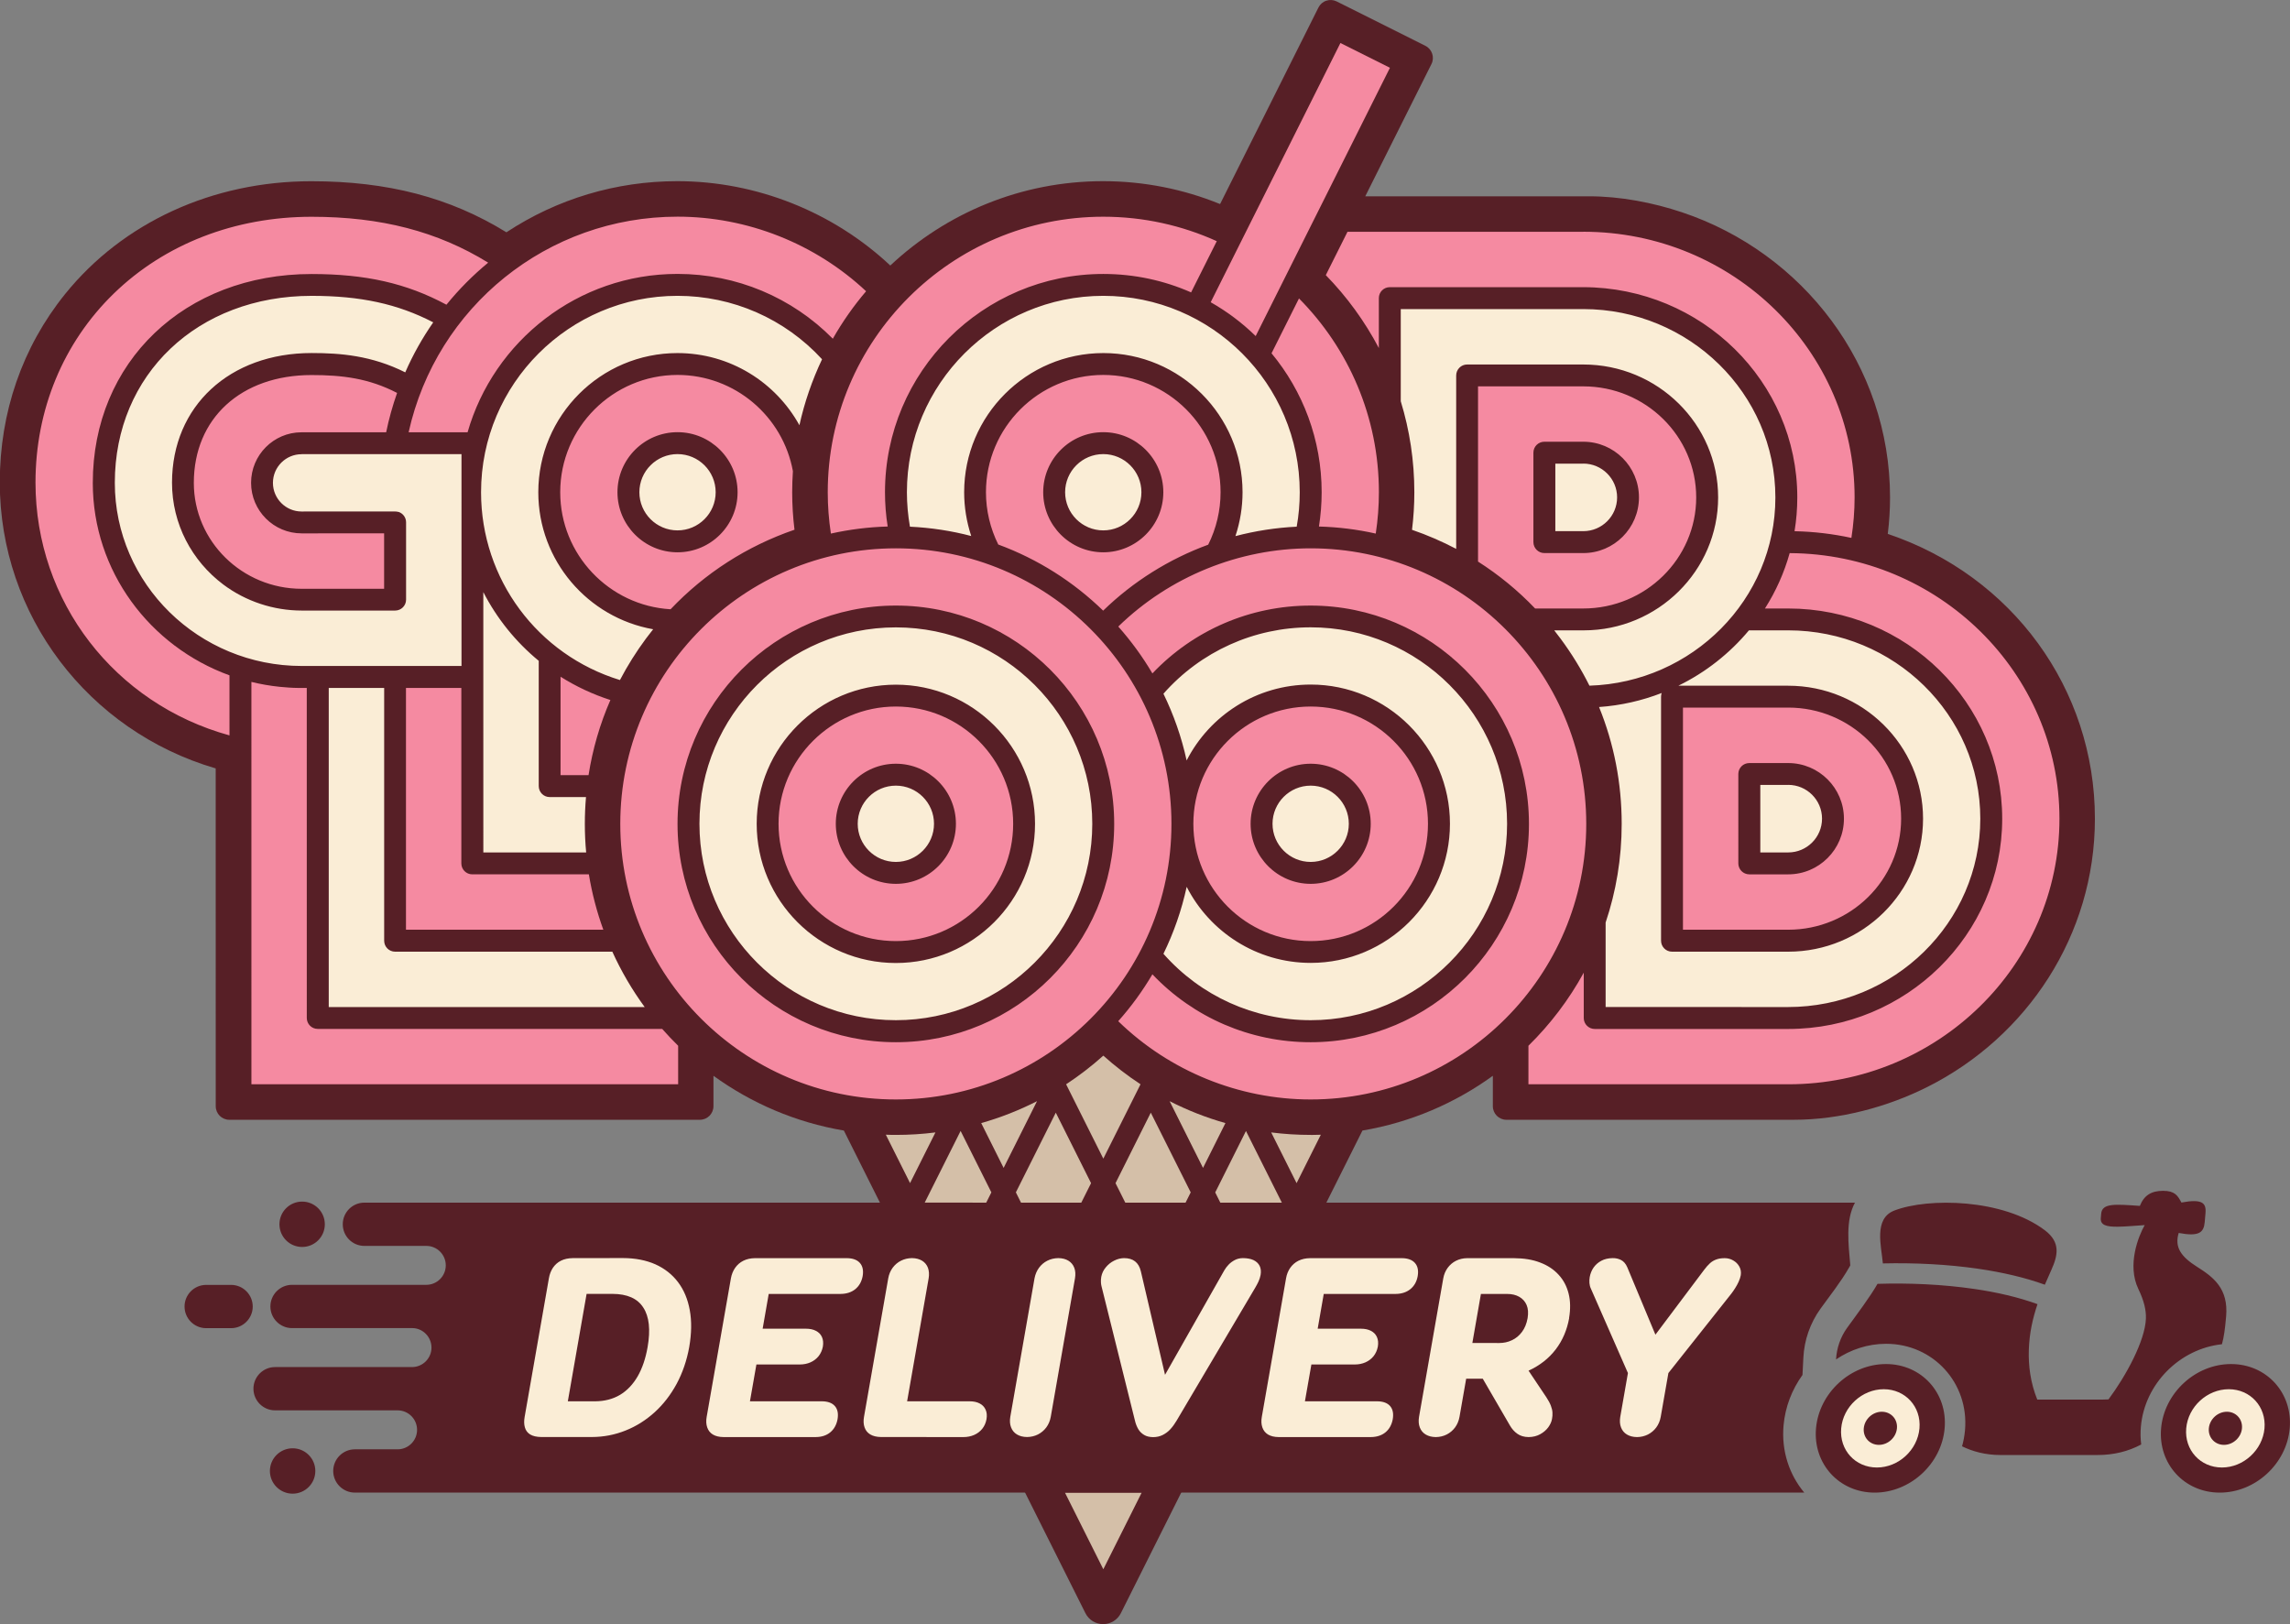
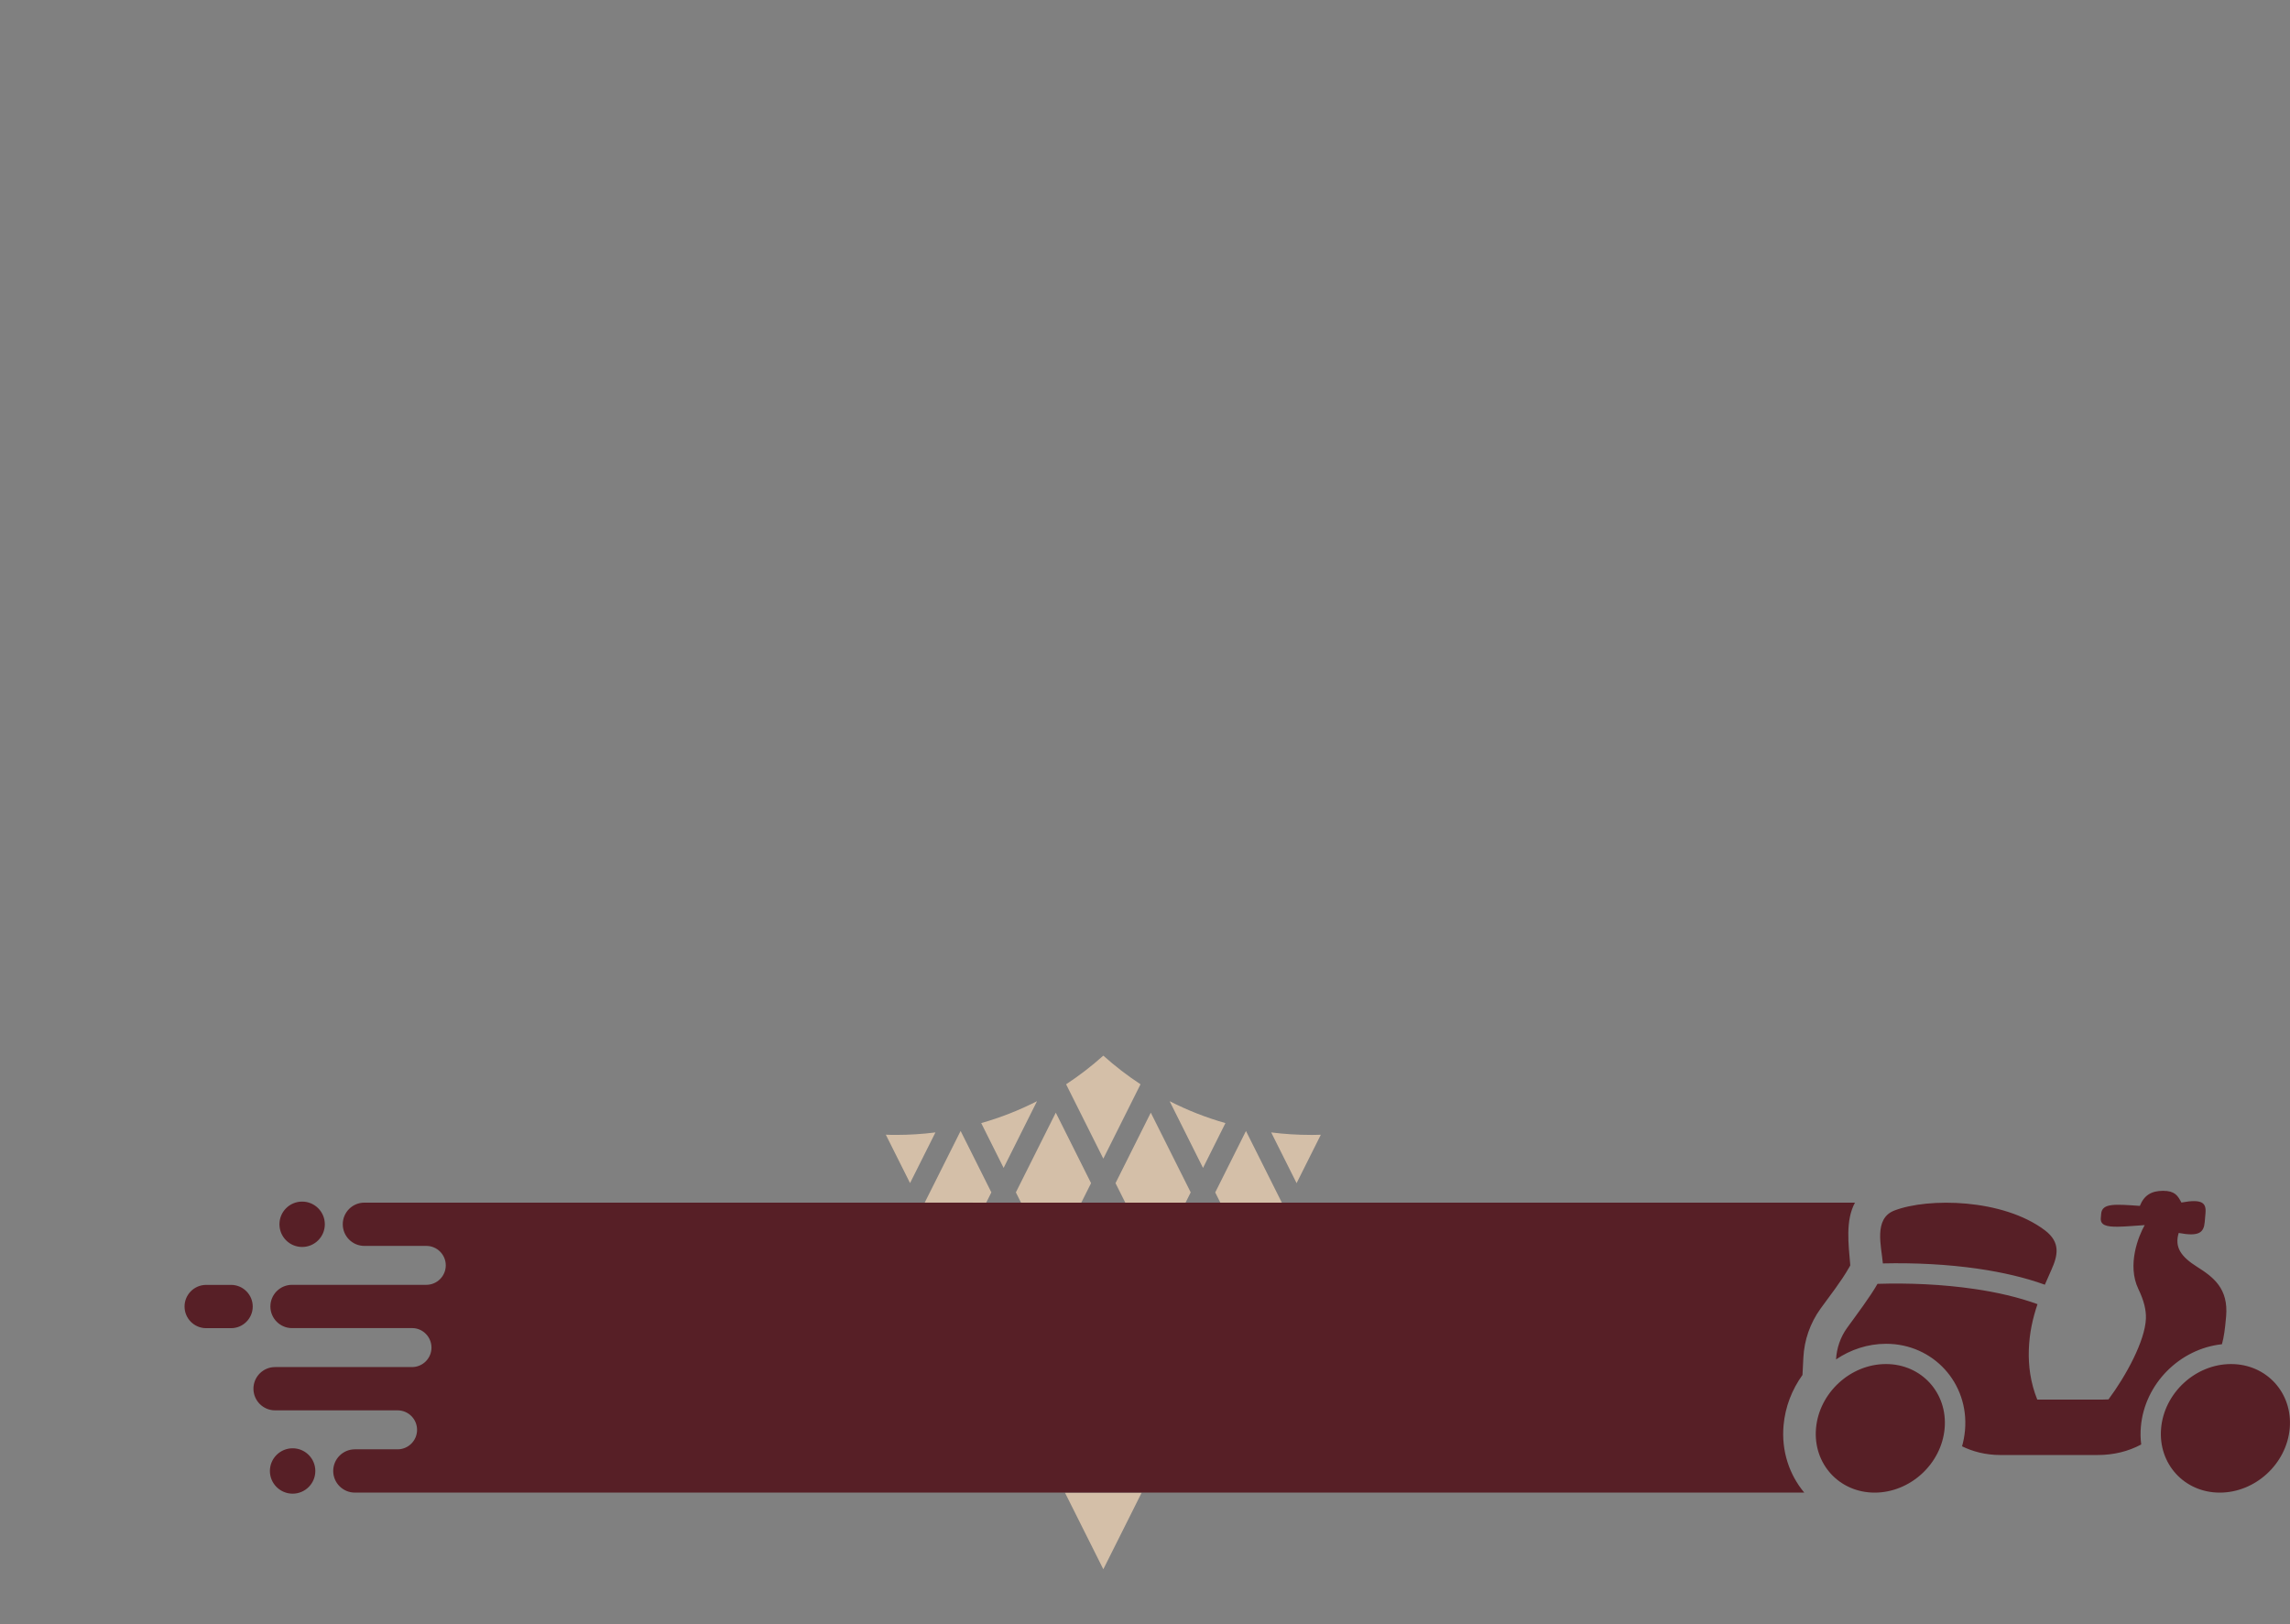
<svg xmlns="http://www.w3.org/2000/svg" xmlns:ns1="http://www.inkscape.org/namespaces/inkscape" xmlns:ns2="http://sodipodi.sourceforge.net/DTD/sodipodi-0.dtd" width="41.482mm" height="29.421mm" viewBox="0 0 41.482 29.421" version="1.1" id="svg464" ns1:version="1.0.2 (e86c8708, 2021-01-15)" ns2:docname="logo_delivery.svg">
  <rect x="0" y="0" width="41.482" height="29.421" fill="#808080" stroke="none" />
  <defs id="defs458" />
  <ns2:namedview id="base" pagecolor="#ffffff" bordercolor="#666666" borderopacity="1.0" ns1:pageopacity="0.0" ns1:pageshadow="2" ns1:zoom="0.35" ns1:cx="89.819473" ns1:cy="335.59937" ns1:document-units="mm" ns1:current-layer="layer1" ns1:document-rotation="0" showgrid="false" fit-margin-top="0" fit-margin-left="0" fit-margin-right="0" fit-margin-bottom="0" ns1:window-width="1920" ns1:window-height="1027" ns1:window-x="0" ns1:window-y="25" ns1:window-maximized="1" />
  <g ns1:label="Layer 1" ns1:groupmode="layer" id="layer1" transform="translate(-82.069,-59.373)">
-     <path d="m 104.171,63.068 1.781,-3.559 c 0.029,-0.058 0.08,-0.103 0.142,-0.123 0.062,-0.021 0.129,-0.016 0.188,0.013 l 1.607,0.804 c 0.121,0.061 0.171,0.209 0.11,0.33 l -1.199,2.396 c 1.351,0 2.701,0 4.052,0 0.564,0 1.155,0.112 1.689,0.291 2.188,0.733 3.765,2.771 3.765,5.164 0,0.22 -0.014,0.442 -0.041,0.661 2.253,0.758 3.752,2.805 3.752,5.159 0,2.114 -1.231,3.95 -3.026,4.855 -0.737,0.372 -1.601,0.599 -2.429,0.599 -1.735,0 -3.47,0 -5.205,0 -0.136,0 -0.246,-0.11 -0.246,-0.246 v -0.551 c -0.687,0.498 -1.491,0.845 -2.362,0.992 l -4.376,8.743 c -0.061,0.122 -0.184,0.198 -0.321,0.198 -0.137,0 -0.26,-0.076 -0.321,-0.198 l -4.376,-8.743 c -0.871,-0.147 -1.674,-0.494 -2.362,-0.992 v 0.551 c 0,0.136 -0.11,0.246 -0.246,0.246 h -8.524 c -0.136,0 -0.246,-0.11 -0.246,-0.246 l -7e-4,-6.119 c -2.312,-0.676 -3.911,-2.779 -3.911,-5.18 -2.1e-4,-1.273 0.409,-2.453 1.182,-3.412 1.048,-1.299 2.674,-2.045 4.46,-2.045 1.384,0 2.512,0.294 3.535,0.925 0.922,-0.607 1.989,-0.926 3.096,-0.926 1.427,0 2.82,0.554 3.858,1.528 1.009,-0.947 2.365,-1.528 3.854,-1.528 0.748,0 1.463,0.147 2.116,0.413" style="fill:#571f26;fill-opacity:1;fill-rule:nonzero;stroke:none;stroke-width:0.353" id="path290" />
    <path d="m 101.656,81.159 0.177,-0.353 -0.639,-1.277 -0.723,1.444 0.093,0.186 z m 1.889,0 0.093,-0.186 -0.723,-1.444 -0.639,1.277 0.177,0.353 z m 1.744,0 -0.65,-1.298 -0.557,1.113 0.093,0.186 z m -3.929,5.253 0.695,1.388 0.695,-1.388 -2.2e-4,-3.18e-4 h -1.389 z m -1.426,-5.253 0.093,-0.186 -0.557,-1.113 -0.65,1.298 z M 100.854,79.321 c -0.323,0.165 -0.662,0.298 -1.011,0.397 l 0.406,0.812 z m -2.556,0.611 c -0.061,0 -0.122,-0.001 -0.183,-0.004 l 0.439,0.877 0.46,-0.918 c -0.236,0.03 -0.475,0.045 -0.716,0.045 z m 4.431,-0.917 c -0.236,-0.155 -0.461,-0.328 -0.674,-0.519 -0.213,0.191 -0.438,0.364 -0.674,0.519 l 0.674,1.347 z m 1.538,0.703 c -0.349,-0.099 -0.688,-0.232 -1.011,-0.397 l 0.605,1.209 z m 1.545,0.214 c -0.241,0 -0.48,-0.015 -0.716,-0.045 l 0.46,0.919 0.439,-0.877 c -0.061,0.002 -0.121,0.004 -0.183,0.004" style="fill:#d4bfa8;fill-opacity:1;fill-rule:nonzero;stroke:none;stroke-width:0.353" id="path292" />
-     <path d="m 98.297,75.384 c -0.6,0 -1.088,-0.488 -1.088,-1.088 0,-0.6 0.488,-1.088 1.088,-1.088 0.6,0 1.088,0.488 1.088,1.088 0,0.6 -0.488,1.088 -1.088,1.088 z m 0,-3.212 c -1.171,0 -2.125,0.953 -2.125,2.124 0,1.171 0.953,2.125 2.125,2.125 1.172,0 2.125,-0.953 2.125,-2.125 0,-1.171 -0.953,-2.124 -2.125,-2.124 z m 7.514,3.212 c -0.6,0 -1.088,-0.488 -1.088,-1.088 0,-0.6 0.488,-1.088 1.088,-1.088 0.6,0 1.088,0.488 1.088,1.088 0,0.6 -0.488,1.088 -1.088,1.088 z m 0,-3.212 c -1.172,0 -2.125,0.953 -2.125,2.124 0,1.171 0.953,2.125 2.125,2.125 1.172,0 2.125,-0.953 2.125,-2.125 0,-1.171 -0.953,-2.124 -2.125,-2.124 z M 102.054,69.378 c -0.6,0 -1.088,-0.488 -1.088,-1.088 0,-0.6 0.488,-1.088 1.088,-1.088 0.6,0 1.088,0.488 1.088,1.088 0,0.6 -0.488,1.088 -1.088,1.088 z m -0.002,1.057 c 0.545,-0.53 1.196,-0.936 1.903,-1.195 0.147,-0.294 0.224,-0.621 0.224,-0.95 0,-1.171 -0.953,-2.125 -2.125,-2.125 -1.171,0 -2.125,0.953 -2.125,2.125 0,0.328 0.077,0.654 0.223,0.947 0.717,0.264 1.362,0.675 1.9,1.198 z m 8.698,-6.863 h -4.272 l -0.393,0.785 c 0.381,0.39 0.705,0.835 0.961,1.321 v -0.905 c 0,-0.11 0.089,-0.198 0.199,-0.198 h 3.505 c 2.143,0.006 3.876,1.712 3.876,3.808 0,0.209 -0.017,0.413 -0.05,0.613 0.353,0.007 0.697,0.049 1.03,0.121 0.038,-0.243 0.058,-0.489 0.058,-0.734 0,-2.653 -2.204,-4.812 -4.913,-4.812 z m -2.8e-4,5.82 h -0.705 c -0.11,0 -0.199,-0.089 -0.199,-0.199 v -1.62 c 0,-0.11 0.089,-0.198 0.199,-0.198 h 0.705 c 0.556,0 1.008,0.452 1.008,1.008 0,0.556 -0.452,1.009 -1.008,1.009 z m 0,-3.02 h -1.907 v 3.174 c 0.376,0.24 0.723,0.524 1.034,0.85 h 0.871 c 1.128,0 2.047,-0.903 2.047,-2.012 0,-1.109 -0.918,-2.012 -2.045,-2.012 z m 3.712,12.643 c 2.709,0 4.913,-2.158 4.913,-4.811 0,-2.645 -2.19,-4.798 -4.887,-4.811 -0.1,0.358 -0.252,0.695 -0.448,1.003 h 0.422 c 2.137,0 3.876,1.708 3.876,3.809 0,2.097 -1.739,3.808 -3.876,3.808 h -3.505 c -0.11,0 -0.199,-0.089 -0.199,-0.198 V 76.993 c -0.268,0.49 -0.607,0.936 -1.002,1.324 v 0.698 z m 1e-4,-3.803 h -0.705 c -0.11,0 -0.199,-0.089 -0.199,-0.198 V 73.394 c 0,-0.11 0.089,-0.198 0.199,-0.198 h 0.705 c 0.556,0 1.009,0.452 1.009,1.008 0,0.556 -0.452,1.008 -1.009,1.008 z m 0,-3.02 h -1.907 v 4.023 h 1.907 c 1.128,0 2.045,-0.902 2.045,-2.012 0,-1.109 -0.918,-2.012 -2.045,-2.012 z M 87.626,71.835 h -0.161 c -0.098,0 -0.232,-0.011 -0.328,-0.02 -0.175,-0.018 -0.347,-0.048 -0.514,-0.089 l 3.2e-4,7.289 h 7.73 v -0.698 c -0.1,-0.098 -0.196,-0.2 -0.289,-0.305 h -6.24 c -0.11,0 -0.198,-0.089 -0.198,-0.199 z m 1.797,0 v 4.38 h 3.575 c -0.117,-0.322 -0.205,-0.657 -0.262,-1.003 h -2.112 c -0.11,0 -0.198,-0.089 -0.198,-0.198 v -3.179 z m 3.703,0.219 c -0.323,-0.104 -0.625,-0.247 -0.903,-0.422 V 73.415 h 0.507 c 0.074,-0.47 0.206,-0.927 0.396,-1.361 z m 1.216,-2.676 c -0.6,0 -1.088,-0.488 -1.088,-1.088 0,-0.6 0.488,-1.088 1.088,-1.088 0.6,0 1.088,0.488 1.088,1.088 0,0.6 -0.488,1.088 -1.088,1.088 z m 2.119,-0.408 c -0.028,-0.226 -0.042,-0.454 -0.042,-0.68 0,-0.128 0.005,-0.255 0.013,-0.382 -0.18,-0.99 -1.049,-1.743 -2.09,-1.743 -1.171,0 -2.125,0.953 -2.125,2.125 0,1.129 0.886,2.055 1.999,2.12 0.621,-0.654 1.384,-1.145 2.245,-1.441 z m -5.922,-1.766 c 0.473,-1.654 1.999,-2.869 3.803,-2.869 1.066,0 2.072,0.424 2.813,1.174 0.174,-0.306 0.376,-0.594 0.603,-0.86 -0.92,-0.862 -2.149,-1.351 -3.415,-1.351 -2.355,0 -4.367,1.629 -4.872,3.906 z m -4.959,0.916 c 2.2e-4,1.058 0.876,1.919 1.953,1.919 h 1.494 v -1.004 l -1.494,7e-5 c -0.505,0 -0.916,-0.411 -0.916,-0.916 0,-0.503 0.408,-0.913 0.91,-0.915 h 1.537 c 0.05,-0.245 0.117,-0.483 0.198,-0.713 -0.515,-0.267 -0.997,-0.324 -1.55,-0.324 -1.275,0 -2.132,0.785 -2.132,1.953 z m -1.83,0.003 c -0.002,-2.195 1.666,-3.786 3.962,-3.786 0.979,0 1.721,0.167 2.444,0.556 0.226,-0.279 0.48,-0.534 0.756,-0.762 -0.918,-0.566 -1.942,-0.831 -3.2,-0.831 -1.388,0 -2.66,0.494 -3.583,1.392 -0.914,0.889 -1.417,2.104 -1.417,3.422 3.5e-4,2.157 1.433,4.007 3.514,4.581 l -7e-5,-1.088 c -1.442,-0.523 -2.475,-1.886 -2.476,-3.484 z m 21.065,-2.662 2.432,-4.86 -0.897,-0.449 -2.35,4.696 c 0.298,0.169 0.572,0.375 0.815,0.613 z m -1.17,-0.791 0.465,-0.928 c -0.627,-0.284 -1.323,-0.443 -2.055,-0.443 -2.753,0 -4.992,2.239 -4.992,4.992 0,0.247 0.019,0.498 0.057,0.748 0.333,-0.074 0.677,-0.118 1.029,-0.128 -0.033,-0.205 -0.049,-0.413 -0.049,-0.62 0,-2.181 1.774,-3.955 3.955,-3.955 0.565,0 1.103,0.119 1.59,0.334 z m 1.954,0.11 -0.497,0.993 c 0.567,0.684 0.908,1.562 0.908,2.518 0,0.207 -0.017,0.415 -0.049,0.62 0.352,0.01 0.697,0.053 1.029,0.128 0.038,-0.25 0.057,-0.501 0.057,-0.748 0,-1.368 -0.553,-2.609 -1.447,-3.511 z m -3.273,13.093 c 0.927,0.903 2.187,1.417 3.485,1.417 2.753,0 4.992,-2.239 4.992,-4.992 0,-2.753 -2.24,-4.992 -4.992,-4.992 -1.298,0 -2.558,0.514 -3.485,1.417 0.232,0.262 0.44,0.546 0.618,0.849 0.745,-0.785 1.774,-1.229 2.866,-1.229 2.181,0 3.955,1.774 3.955,3.955 0,2.181 -1.774,3.955 -3.955,3.955 -1.092,0 -2.121,-0.445 -2.866,-1.23 -0.179,0.303 -0.386,0.588 -0.619,0.849 z m -4.029,0.38 c -2.181,0 -3.955,-1.774 -3.955,-3.955 0,-2.181 1.775,-3.955 3.955,-3.955 2.181,0 3.955,1.774 3.955,3.955 0,2.181 -1.774,3.955 -3.955,3.955 z m 0,-8.947 c -2.753,0 -4.992,2.239 -4.992,4.992 0,2.753 2.24,4.992 4.992,4.992 2.753,0 4.992,-2.239 4.992,-4.992 0,-2.753 -2.24,-4.992 -4.992,-4.992" style="fill:#f58aa1;fill-opacity:1;fill-rule:evenodd;stroke:none;stroke-width:0.353" id="path294" />
-     <path d="m 94.342,67.599 c -0.381,0 -0.691,0.31 -0.691,0.691 0,0.381 0.31,0.691 0.691,0.691 0.381,0 0.691,-0.31 0.691,-0.691 0,-0.381 -0.31,-0.691 -0.691,-0.691 z m 7.712,0 c -0.381,0 -0.691,0.31 -0.691,0.691 0,0.381 0.31,0.691 0.691,0.691 0.381,0 0.691,-0.31 0.691,-0.691 0,-0.381 -0.31,-0.691 -0.691,-0.691 z m -3.757,9.219 c -1.39,0 -2.521,-1.131 -2.521,-2.521 0,-1.39 1.131,-2.521 2.521,-2.521 1.39,0 2.521,1.131 2.521,2.521 0,1.39 -1.131,2.521 -2.521,2.521 z m 0,-6.08 c -1.962,0 -3.558,1.596 -3.558,3.558 0,1.962 1.596,3.558 3.558,3.558 1.962,0 3.558,-1.596 3.558,-3.558 0,-1.962 -1.596,-3.558 -3.558,-3.558 z m -4.397,0.034 c -1.181,-0.209 -2.08,-1.243 -2.08,-2.482 0,-1.39 1.131,-2.521 2.521,-2.521 0.95,0 1.779,0.528 2.209,1.307 0.092,-0.417 0.231,-0.817 0.41,-1.195 -0.673,-0.733 -1.617,-1.149 -2.619,-1.149 -1.962,0 -3.558,1.596 -3.558,3.558 0,1.575 1.025,2.946 2.516,3.402 0.136,-0.26 0.294,-0.512 0.472,-0.752 0.042,-0.057 0.085,-0.112 0.129,-0.167 z m 4.397,2.833 c -0.381,0 -0.691,0.31 -0.691,0.691 0,0.381 0.31,0.691 0.691,0.691 0.381,0 0.691,-0.31 0.691,-0.691 0,-0.381 -0.31,-0.691 -0.691,-0.691 z m 7.514,0 c -0.381,0 -0.691,0.31 -0.691,0.691 0,0.381 0.31,0.691 0.691,0.691 0.381,0 0.691,-0.31 0.691,-0.691 0,-0.381 -0.31,-0.691 -0.691,-0.691 z m -2.667,3.046 c 0.676,0.766 1.641,1.203 2.667,1.203 1.962,0 3.558,-1.596 3.558,-3.558 0,-1.962 -1.596,-3.559 -3.558,-3.559 -1.026,0 -1.991,0.437 -2.667,1.203 0.185,0.38 0.328,0.785 0.42,1.209 0.418,-0.817 1.269,-1.375 2.248,-1.375 1.39,0 2.522,1.131 2.522,2.521 0,1.39 -1.131,2.521 -2.522,2.521 -0.979,0 -1.829,-0.561 -2.247,-1.378 -0.092,0.424 -0.234,0.83 -0.42,1.211 z M 104.447,69.085 c 0.362,-0.095 0.734,-0.153 1.111,-0.171 0.037,-0.206 0.055,-0.415 0.055,-0.624 0,-1.962 -1.596,-3.558 -3.558,-3.558 -1.962,0 -3.558,1.596 -3.558,3.558 0,0.209 0.019,0.418 0.055,0.624 0.382,0.018 0.753,0.075 1.11,0.169 -0.084,-0.255 -0.128,-0.523 -0.128,-0.793 0,-1.39 1.131,-2.521 2.522,-2.521 1.39,0 2.521,1.131 2.521,2.521 0,0.27 -0.044,0.539 -0.129,0.795 z m 6.303,-1.313 h -0.507 v 1.223 h 0.507 c 0.337,0 0.612,-0.274 0.612,-0.612 0,-0.337 -0.275,-0.612 -0.612,-0.612 z m 3.712,5.82 h -0.506 v 1.223 h 0.506 c 0.337,0 0.612,-0.274 0.612,-0.612 0,-0.337 -0.274,-0.612 -0.612,-0.612 z m -23.638,1.223 h 1.863 c -0.016,-0.171 -0.024,-0.343 -0.024,-0.518 0,-0.163 0.007,-0.324 0.021,-0.485 h -0.658 c -0.11,0 -0.198,-0.089 -0.198,-0.199 v -2.269 c -0.416,-0.342 -0.758,-0.766 -1.004,-1.245 0,1.572 3.5e-4,3.143 3.5e-4,4.715 z m -2.8,-2.98 v 5.781 h 5.723 c -0.228,-0.312 -0.425,-0.648 -0.586,-1.003 h -3.935 c -0.11,0 -0.198,-0.089 -0.198,-0.199 v -4.579 z m 26.431,5.781 c 1.926,0 3.486,-1.531 3.486,-3.412 0,-1.881 -1.561,-3.412 -3.479,-3.412 h -0.712 c -0.348,0.417 -0.783,0.761 -1.279,1.003 h 1.991 c 1.347,0 2.442,1.081 2.442,2.409 0,1.328 -1.096,2.409 -2.442,2.409 h -2.105 c -0.11,0 -0.199,-0.089 -0.199,-0.199 v -4.42 c 0,-0.023 0.004,-0.046 0.011,-0.067 -0.355,0.138 -0.736,0.226 -1.134,0.254 0.271,0.666 0.41,1.38 0.41,2.116 0,0.625 -0.102,1.226 -0.291,1.788 v 1.53 z m -6.807,-8.645 c 0.277,0.095 0.544,0.211 0.799,0.345 v -3.141 c 0,-0.11 0.089,-0.199 0.198,-0.199 h 2.105 c 1.347,0 2.442,1.08 2.442,2.408 0,1.326 -1.092,2.408 -2.435,2.408 l -0.534,1.06e-4 c 0.039,0.049 0.077,0.098 0.114,0.149 0.201,0.271 0.376,0.556 0.524,0.853 1.867,-0.058 3.368,-1.565 3.368,-3.41 0,-1.881 -1.561,-3.411 -3.479,-3.412 l -3.307,-1.06e-4 v 1.67 c 0.16,0.522 0.246,1.075 0.246,1.649 0,0.225 -0.014,0.453 -0.042,0.68 z M 87.532,67.601 c -0.286,0 -0.519,0.233 -0.519,0.519 0,0.286 0.233,0.519 0.519,0.519 l 1.692,-1.77e-4 h 1e-4 l 0.005,1.77e-4 v 0 l 0.005,1.06e-4 h 1.1e-4 l 0.005,3.17e-4 h 1.1e-4 l 0.005,3.53e-4 h 2.1e-4 l 0.005,3.53e-4 v 0 l 0.005,7.05e-4 v 0 l 0.005,0.001 h 1.1e-4 l 0.005,7.06e-4 h 10e-5 l 0.005,0.001 h 2.1e-4 l 0.005,0.001 v 0 l 0.005,0.001 v 0 l 0.005,0.001 v 0 l 0.005,0.001 v 0 l 0.005,0.001 c 0.076,0.028 0.13,0.101 0.13,0.187 v 1.4 c 0,0.11 -0.089,0.198 -0.198,0.198 h -1.692 c -0.51,0 -1.014,-0.166 -1.423,-0.473 -0.564,-0.424 -0.928,-1.093 -0.927,-1.846 0.002,-1.383 1.042,-2.346 2.529,-2.346 0.523,0 1.087,0.045 1.696,0.35 0.14,-0.321 0.311,-0.624 0.507,-0.906 -0.646,-0.335 -1.319,-0.48 -2.203,-0.48 -2.066,0 -3.565,1.424 -3.565,3.386 -1e-4,1.83 1.519,3.319 3.386,3.319 h 2.894 c 0,-1.279 -2.1e-4,-2.558 -2.1e-4,-3.837 h -2.894 z" style="fill:#faedd6;fill-opacity:1;fill-rule:evenodd;stroke:none;stroke-width:0.353" id="path296" />
    <path d="m 87.37,86.431 c -0.227,0 -0.412,-0.184 -0.412,-0.411 0,-0.227 0.185,-0.411 0.412,-0.411 0.227,0 0.411,0.184 0.411,0.411 0,0.227 -0.184,0.411 -0.411,0.411 z M 115.672,81.159 H 90.607 v -1.05e-4 h -1.937 c -0.217,0 -0.392,0.176 -0.392,0.392 0,0.216 0.175,0.392 0.392,0.392 h 1.123 c 0.193,0 0.351,0.158 0.351,0.352 0,0.195 -0.158,0.353 -0.353,0.353 h -2.432 c -0.216,0 -0.392,0.176 -0.392,0.392 0,0.216 0.176,0.392 0.392,0.392 l 2.178,-2.12e-4 c 0.19,0 0.348,0.159 0.348,0.353 0,0.195 -0.158,0.353 -0.353,0.353 h -2.48 c -0.217,0 -0.392,0.176 -0.392,0.392 0,0.216 0.175,0.392 0.392,0.392 h 2.219 c 0.195,0 0.353,0.158 0.353,0.353 0,0.195 -0.158,0.353 -0.353,0.353 h -0.774 c -0.216,0 -0.392,0.176 -0.392,0.392 0,0.216 0.176,0.392 0.392,0.392 h 2.725 v -2.12e-4 h 23.53 c -0.27,-0.323 -0.416,-0.752 -0.375,-1.216 0.03,-0.338 0.153,-0.651 0.343,-0.915 l 0.016,-0.314 c 0.016,-0.318 0.123,-0.625 0.309,-0.884 0.171,-0.238 0.374,-0.492 0.518,-0.746 l 0.023,-0.04 c -0.034,-0.396 -0.089,-0.816 0.085,-1.138 z m -28.13,-0.019 c -0.227,0 -0.411,0.184 -0.411,0.411 0,0.227 0.184,0.411 0.411,0.411 0.227,0 0.411,-0.184 0.411,-0.411 0,-0.227 -0.184,-0.411 -0.411,-0.411 z m -1.738,2.293 c -0.217,0 -0.392,-0.176 -0.392,-0.392 0,-0.216 0.175,-0.392 0.392,-0.392 h 0.451 c 0.216,0 0.392,0.176 0.392,0.392 0,0.216 -0.176,0.392 -0.392,0.392 z m 31.804,2.139 c 0.192,0.094 0.423,0.159 0.703,0.159 0.709,0 1.241,0 1.749,0 0.301,0 0.561,-0.066 0.796,-0.191 -0.014,-0.105 -0.016,-0.214 -0.006,-0.324 0.068,-0.776 0.704,-1.41 1.468,-1.492 0.036,-0.126 0.056,-0.275 0.076,-0.505 0.044,-0.507 -0.234,-0.713 -0.526,-0.897 -0.292,-0.185 -0.412,-0.355 -0.333,-0.614 0.368,0.07 0.454,-0.007 0.471,-0.195 l 0.014,-0.161 c 0.017,-0.188 -0.056,-0.265 -0.436,-0.195 -0.067,-0.127 -0.12,-0.212 -0.332,-0.212 -0.213,0 -0.344,0.081 -0.421,0.273 -0.44,-0.031 -0.683,-0.053 -0.7,0.139 l -0.007,0.079 c -0.012,0.13 0.099,0.162 0.31,0.159 0.161,-0.002 0.323,-0.02 0.485,-0.029 -0.112,0.197 -0.324,0.721 -0.115,1.157 0.105,0.218 0.142,0.385 0.137,0.536 -0.015,0.404 -0.363,1.042 -0.678,1.464 -0.037,0.002 -0.076,0.004 -0.114,0.004 h -1.176 c -0.124,-0.308 -0.163,-0.616 -0.153,-0.905 0.01,-0.298 0.069,-0.563 0.157,-0.824 -0.342,-0.125 -0.735,-0.216 -1.148,-0.276 -0.57,-0.083 -1.179,-0.11 -1.75,-0.092 -0.134,0.236 -0.375,0.554 -0.552,0.799 -0.122,0.17 -0.188,0.369 -0.199,0.57 0.262,-0.178 0.576,-0.283 0.906,-0.283 0.857,0 1.504,0.713 1.43,1.565 -0.009,0.1 -0.027,0.198 -0.054,0.293 z m 4.875,-1.489 c 0.643,0 1.119,0.522 1.063,1.165 -0.056,0.643 -0.624,1.164 -1.267,1.164 -0.643,0 -1.119,-0.522 -1.063,-1.164 0.056,-0.643 0.624,-1.165 1.267,-1.165 z m -6.251,0 c 0.643,0 1.119,0.522 1.063,1.165 -0.056,0.643 -0.624,1.164 -1.267,1.164 -0.643,0 -1.119,-0.522 -1.063,-1.164 0.056,-0.643 0.624,-1.165 1.267,-1.165 z m 2.879,-1.439 c 0.037,-0.088 0.077,-0.177 0.118,-0.268 0.117,-0.26 0.17,-0.499 -0.118,-0.716 -0.76,-0.574 -2.113,-0.594 -2.727,-0.358 -0.38,0.146 -0.234,0.651 -0.208,0.958 0.568,-0.013 1.169,0.015 1.735,0.098 0.429,0.063 0.839,0.157 1.2,0.288" style="fill:#571f26;fill-opacity:1;fill-rule:evenodd;stroke:none;stroke-width:0.353" id="path298" />
-     <path d="m 116.157,84.947 c 0.166,0 0.289,0.134 0.274,0.3 -0.015,0.166 -0.161,0.3 -0.327,0.3 -0.166,0 -0.289,-0.135 -0.274,-0.3 0.015,-0.166 0.161,-0.3 0.327,-0.3 z m 0.035,-0.408 c 0.391,0 0.681,0.317 0.647,0.709 -0.034,0.391 -0.379,0.709 -0.771,0.709 -0.392,0 -0.681,-0.317 -0.647,-0.709 0.034,-0.392 0.379,-0.709 0.771,-0.709 z m 6.215,0.408 c 0.166,0 0.288,0.134 0.274,0.3 -0.014,0.166 -0.161,0.3 -0.326,0.3 -0.166,0 -0.289,-0.135 -0.274,-0.3 0.015,-0.166 0.161,-0.3 0.327,-0.3 z m 0.035,-0.408 c 0.391,0 0.681,0.317 0.647,0.709 -0.034,0.391 -0.38,0.709 -0.771,0.709 -0.391,0 -0.681,-0.317 -0.647,-0.709 0.034,-0.392 0.379,-0.709 0.771,-0.709 z m -10.386,-0.988 -0.51,-1.222 c -0.027,-0.063 -0.065,-0.106 -0.111,-0.13 -0.046,-0.024 -0.097,-0.036 -0.152,-0.035 -0.08,0.001 -0.15,0.017 -0.207,0.048 -0.059,0.031 -0.105,0.073 -0.141,0.124 -0.035,0.052 -0.058,0.109 -0.069,0.171 -0.006,0.036 -0.008,0.072 -0.005,0.109 0.003,0.036 0.011,0.069 0.025,0.098 l 0.672,1.532 -0.139,0.794 c -0.012,0.073 -0.007,0.137 0.014,0.191 0.021,0.055 0.056,0.098 0.106,0.128 0.049,0.03 0.11,0.046 0.183,0.047 0.073,-7.06e-4 0.139,-0.017 0.199,-0.047 0.06,-0.031 0.111,-0.074 0.151,-0.128 0.04,-0.055 0.067,-0.118 0.08,-0.191 l 0.139,-0.794 1.14,-1.438 c 0.023,-0.03 0.047,-0.064 0.07,-0.101 0.024,-0.038 0.045,-0.076 0.063,-0.116 0.018,-0.04 0.031,-0.079 0.038,-0.116 0.009,-0.059 2.1e-4,-0.111 -0.026,-0.158 -0.026,-0.047 -0.063,-0.084 -0.111,-0.111 -0.046,-0.027 -0.098,-0.041 -0.152,-0.041 -0.059,0 -0.109,0.007 -0.152,0.023 -0.043,0.015 -0.082,0.037 -0.117,0.069 -0.034,0.032 -0.071,0.072 -0.106,0.12 z m -3.316,0.15 0.155,-0.888 h 0.475 c 0.086,0 0.158,0.017 0.22,0.052 0.06,0.035 0.106,0.084 0.133,0.149 0.028,0.065 0.033,0.144 0.018,0.237 -0.018,0.1 -0.052,0.184 -0.103,0.251 -0.05,0.067 -0.111,0.117 -0.183,0.15 -0.071,0.034 -0.148,0.05 -0.23,0.05 z m 1.752,-0.451 c 0.027,-0.162 0.025,-0.309 -0.008,-0.441 -0.033,-0.133 -0.093,-0.248 -0.181,-0.343 -0.088,-0.097 -0.2,-0.171 -0.336,-0.222 -0.136,-0.053 -0.294,-0.078 -0.473,-0.079 h -0.851 c -0.073,0.001 -0.139,0.017 -0.199,0.047 -0.06,0.03 -0.111,0.074 -0.151,0.128 -0.04,0.055 -0.067,0.118 -0.08,0.191 l -0.439,2.509 c -0.012,0.073 -0.007,0.137 0.014,0.191 0.021,0.055 0.056,0.098 0.106,0.128 0.05,0.03 0.11,0.046 0.183,0.047 0.073,-7.06e-4 0.139,-0.017 0.199,-0.047 0.06,-0.031 0.111,-0.074 0.151,-0.128 0.04,-0.055 0.067,-0.118 0.08,-0.191 l 0.121,-0.691 h 0.301 l 0.491,0.846 c 0.036,0.062 0.08,0.113 0.135,0.151 0.054,0.039 0.123,0.059 0.204,0.06 0.08,-0.001 0.151,-0.019 0.21,-0.052 0.061,-0.034 0.109,-0.075 0.146,-0.125 0.036,-0.05 0.059,-0.1 0.068,-0.152 0.008,-0.038 0.01,-0.078 0.008,-0.116 -0.002,-0.038 -0.012,-0.08 -0.029,-0.124 -0.017,-0.045 -0.044,-0.095 -0.08,-0.15 l -0.324,-0.484 c 0.203,-0.093 0.366,-0.221 0.491,-0.384 0.125,-0.163 0.206,-0.353 0.245,-0.57 z m -4.785,1.508 0.117,-0.667 h 0.785 c 0.071,0 0.136,-0.013 0.195,-0.039 0.058,-0.026 0.107,-0.063 0.146,-0.111 0.039,-0.049 0.065,-0.107 0.078,-0.174 0.011,-0.067 0.005,-0.125 -0.017,-0.174 -0.022,-0.049 -0.058,-0.085 -0.107,-0.111 -0.05,-0.026 -0.11,-0.039 -0.181,-0.039 h -0.785 l 0.11,-0.63 h 1.302 c 0.107,-7.06e-4 0.196,-0.03 0.266,-0.086 0.071,-0.057 0.116,-0.136 0.134,-0.238 0.017,-0.102 -3.5e-4,-0.181 -0.051,-0.238 -0.05,-0.056 -0.129,-0.085 -0.236,-0.086 h -1.663 c -0.08,0.001 -0.15,0.017 -0.211,0.047 -0.06,0.03 -0.11,0.074 -0.148,0.128 -0.038,0.055 -0.064,0.118 -0.076,0.191 l -0.439,2.509 c -0.013,0.073 -0.009,0.137 0.01,0.191 0.019,0.055 0.053,0.098 0.101,0.128 0.05,0.03 0.113,0.046 0.192,0.047 h 1.673 c 0.106,-7.06e-4 0.195,-0.03 0.264,-0.086 0.069,-0.057 0.113,-0.136 0.132,-0.238 0.017,-0.102 10e-4,-0.181 -0.048,-0.238 -0.049,-0.056 -0.127,-0.085 -0.233,-0.086 z m -2.534,-0.48 -0.438,-1.875 c -0.019,-0.08 -0.054,-0.14 -0.105,-0.18 -0.051,-0.04 -0.118,-0.059 -0.2,-0.059 -0.061,0.001 -0.12,0.016 -0.179,0.046 -0.059,0.029 -0.109,0.07 -0.151,0.121 -0.043,0.051 -0.07,0.108 -0.082,0.172 -0.006,0.036 -0.008,0.069 -0.006,0.099 0.002,0.03 0.005,0.053 0.01,0.07 l 0.607,2.439 c 0.013,0.057 0.034,0.107 0.06,0.152 0.027,0.045 0.063,0.079 0.107,0.105 0.044,0.026 0.097,0.038 0.162,0.039 0.064,-7.06e-4 0.121,-0.013 0.173,-0.039 0.051,-0.026 0.098,-0.06 0.139,-0.105 0.041,-0.045 0.077,-0.095 0.111,-0.152 l 1.428,-2.415 c 0.021,-0.035 0.04,-0.072 0.058,-0.11 0.017,-0.038 0.029,-0.076 0.037,-0.116 0.011,-0.066 0.005,-0.121 -0.018,-0.167 -0.023,-0.045 -0.061,-0.08 -0.112,-0.104 -0.052,-0.023 -0.116,-0.035 -0.192,-0.035 -0.053,0.001 -0.102,0.012 -0.145,0.035 -0.042,0.022 -0.08,0.049 -0.112,0.083 -0.032,0.034 -0.058,0.068 -0.078,0.103 z m -2.803,0.761 c -0.012,0.073 -0.007,0.137 0.014,0.191 0.021,0.055 0.056,0.098 0.106,0.128 0.049,0.03 0.11,0.046 0.183,0.047 0.073,-7.06e-4 0.139,-0.017 0.199,-0.047 0.06,-0.031 0.111,-0.074 0.151,-0.128 0.04,-0.055 0.067,-0.118 0.08,-0.191 l 0.439,-2.509 c 0.012,-0.073 0.008,-0.136 -0.013,-0.191 -0.021,-0.055 -0.057,-0.098 -0.106,-0.128 -0.049,-0.03 -0.11,-0.046 -0.183,-0.047 -0.073,0.001 -0.139,0.017 -0.199,0.047 -0.06,0.03 -0.111,0.074 -0.151,0.128 -0.04,0.055 -0.067,0.118 -0.081,0.191 z m -0.849,0.367 c 0.071,0 0.136,-0.013 0.195,-0.039 0.059,-0.026 0.107,-0.063 0.146,-0.111 0.039,-0.049 0.065,-0.107 0.077,-0.174 0.011,-0.067 0.006,-0.125 -0.017,-0.174 -0.022,-0.049 -0.058,-0.086 -0.107,-0.111 -0.049,-0.026 -0.11,-0.039 -0.181,-0.039 h -1.133 l 0.39,-2.228 c 0.012,-0.073 0.007,-0.136 -0.013,-0.191 -0.021,-0.055 -0.057,-0.098 -0.106,-0.128 -0.05,-0.03 -0.11,-0.046 -0.183,-0.047 -0.073,0.001 -0.139,0.017 -0.199,0.047 -0.06,0.03 -0.111,0.074 -0.151,0.128 -0.04,0.055 -0.067,0.118 -0.08,0.191 l -0.439,2.509 c -0.013,0.073 -0.009,0.137 0.01,0.191 0.019,0.055 0.053,0.098 0.103,0.128 0.05,0.03 0.115,0.046 0.194,0.047 z m -3.867,-0.648 0.117,-0.667 h 0.785 c 0.071,0 0.136,-0.013 0.195,-0.039 0.058,-0.026 0.107,-0.063 0.146,-0.111 0.039,-0.049 0.065,-0.107 0.078,-0.174 0.011,-0.067 0.005,-0.125 -0.017,-0.174 -0.022,-0.049 -0.058,-0.085 -0.108,-0.111 -0.049,-0.026 -0.11,-0.039 -0.181,-0.039 h -0.785 l 0.11,-0.63 h 1.302 c 0.107,-7.06e-4 0.196,-0.03 0.266,-0.086 0.07,-0.057 0.115,-0.136 0.134,-0.238 0.017,-0.102 -3.6e-4,-0.181 -0.051,-0.238 -0.05,-0.056 -0.129,-0.085 -0.236,-0.086 h -1.664 c -0.08,0.001 -0.15,0.017 -0.211,0.047 -0.06,0.03 -0.11,0.074 -0.148,0.128 -0.038,0.055 -0.064,0.118 -0.077,0.191 l -0.439,2.509 c -0.013,0.073 -0.009,0.137 0.01,0.191 0.019,0.055 0.052,0.098 0.101,0.128 0.05,0.03 0.113,0.046 0.192,0.047 h 1.673 c 0.107,-7.06e-4 0.195,-0.03 0.263,-0.086 0.069,-0.057 0.113,-0.136 0.132,-0.238 0.017,-0.102 0.001,-0.181 -0.049,-0.238 -0.049,-0.056 -0.127,-0.085 -0.233,-0.086 z m -3.299,0 0.34,-1.946 h 0.47 c 0.265,0.001 0.452,0.083 0.557,0.248 0.107,0.163 0.133,0.402 0.078,0.716 -0.036,0.207 -0.096,0.384 -0.18,0.53 -0.085,0.146 -0.191,0.258 -0.319,0.335 -0.13,0.077 -0.281,0.116 -0.453,0.117 z m 0.092,-2.594 c -0.085,0.001 -0.157,0.017 -0.217,0.047 -0.06,0.03 -0.108,0.074 -0.145,0.128 -0.036,0.055 -0.061,0.118 -0.073,0.191 l -0.439,2.509 c -0.013,0.073 -0.012,0.137 0.004,0.191 0.015,0.055 0.047,0.098 0.095,0.128 0.049,0.03 0.116,0.046 0.204,0.047 h 0.912 c 0.215,-7.06e-4 0.419,-0.04 0.613,-0.118 0.194,-0.077 0.369,-0.188 0.527,-0.331 0.157,-0.143 0.29,-0.315 0.398,-0.514 0.107,-0.2 0.184,-0.422 0.228,-0.667 0.043,-0.248 0.046,-0.47 0.01,-0.668 -0.036,-0.198 -0.106,-0.367 -0.213,-0.508 -0.106,-0.14 -0.244,-0.248 -0.411,-0.323 -0.168,-0.074 -0.363,-0.112 -0.584,-0.113 z" style="fill:#faedd6;fill-opacity:1;fill-rule:evenodd;stroke:none;stroke-width:0.353" id="path300" />
  </g>
</svg>